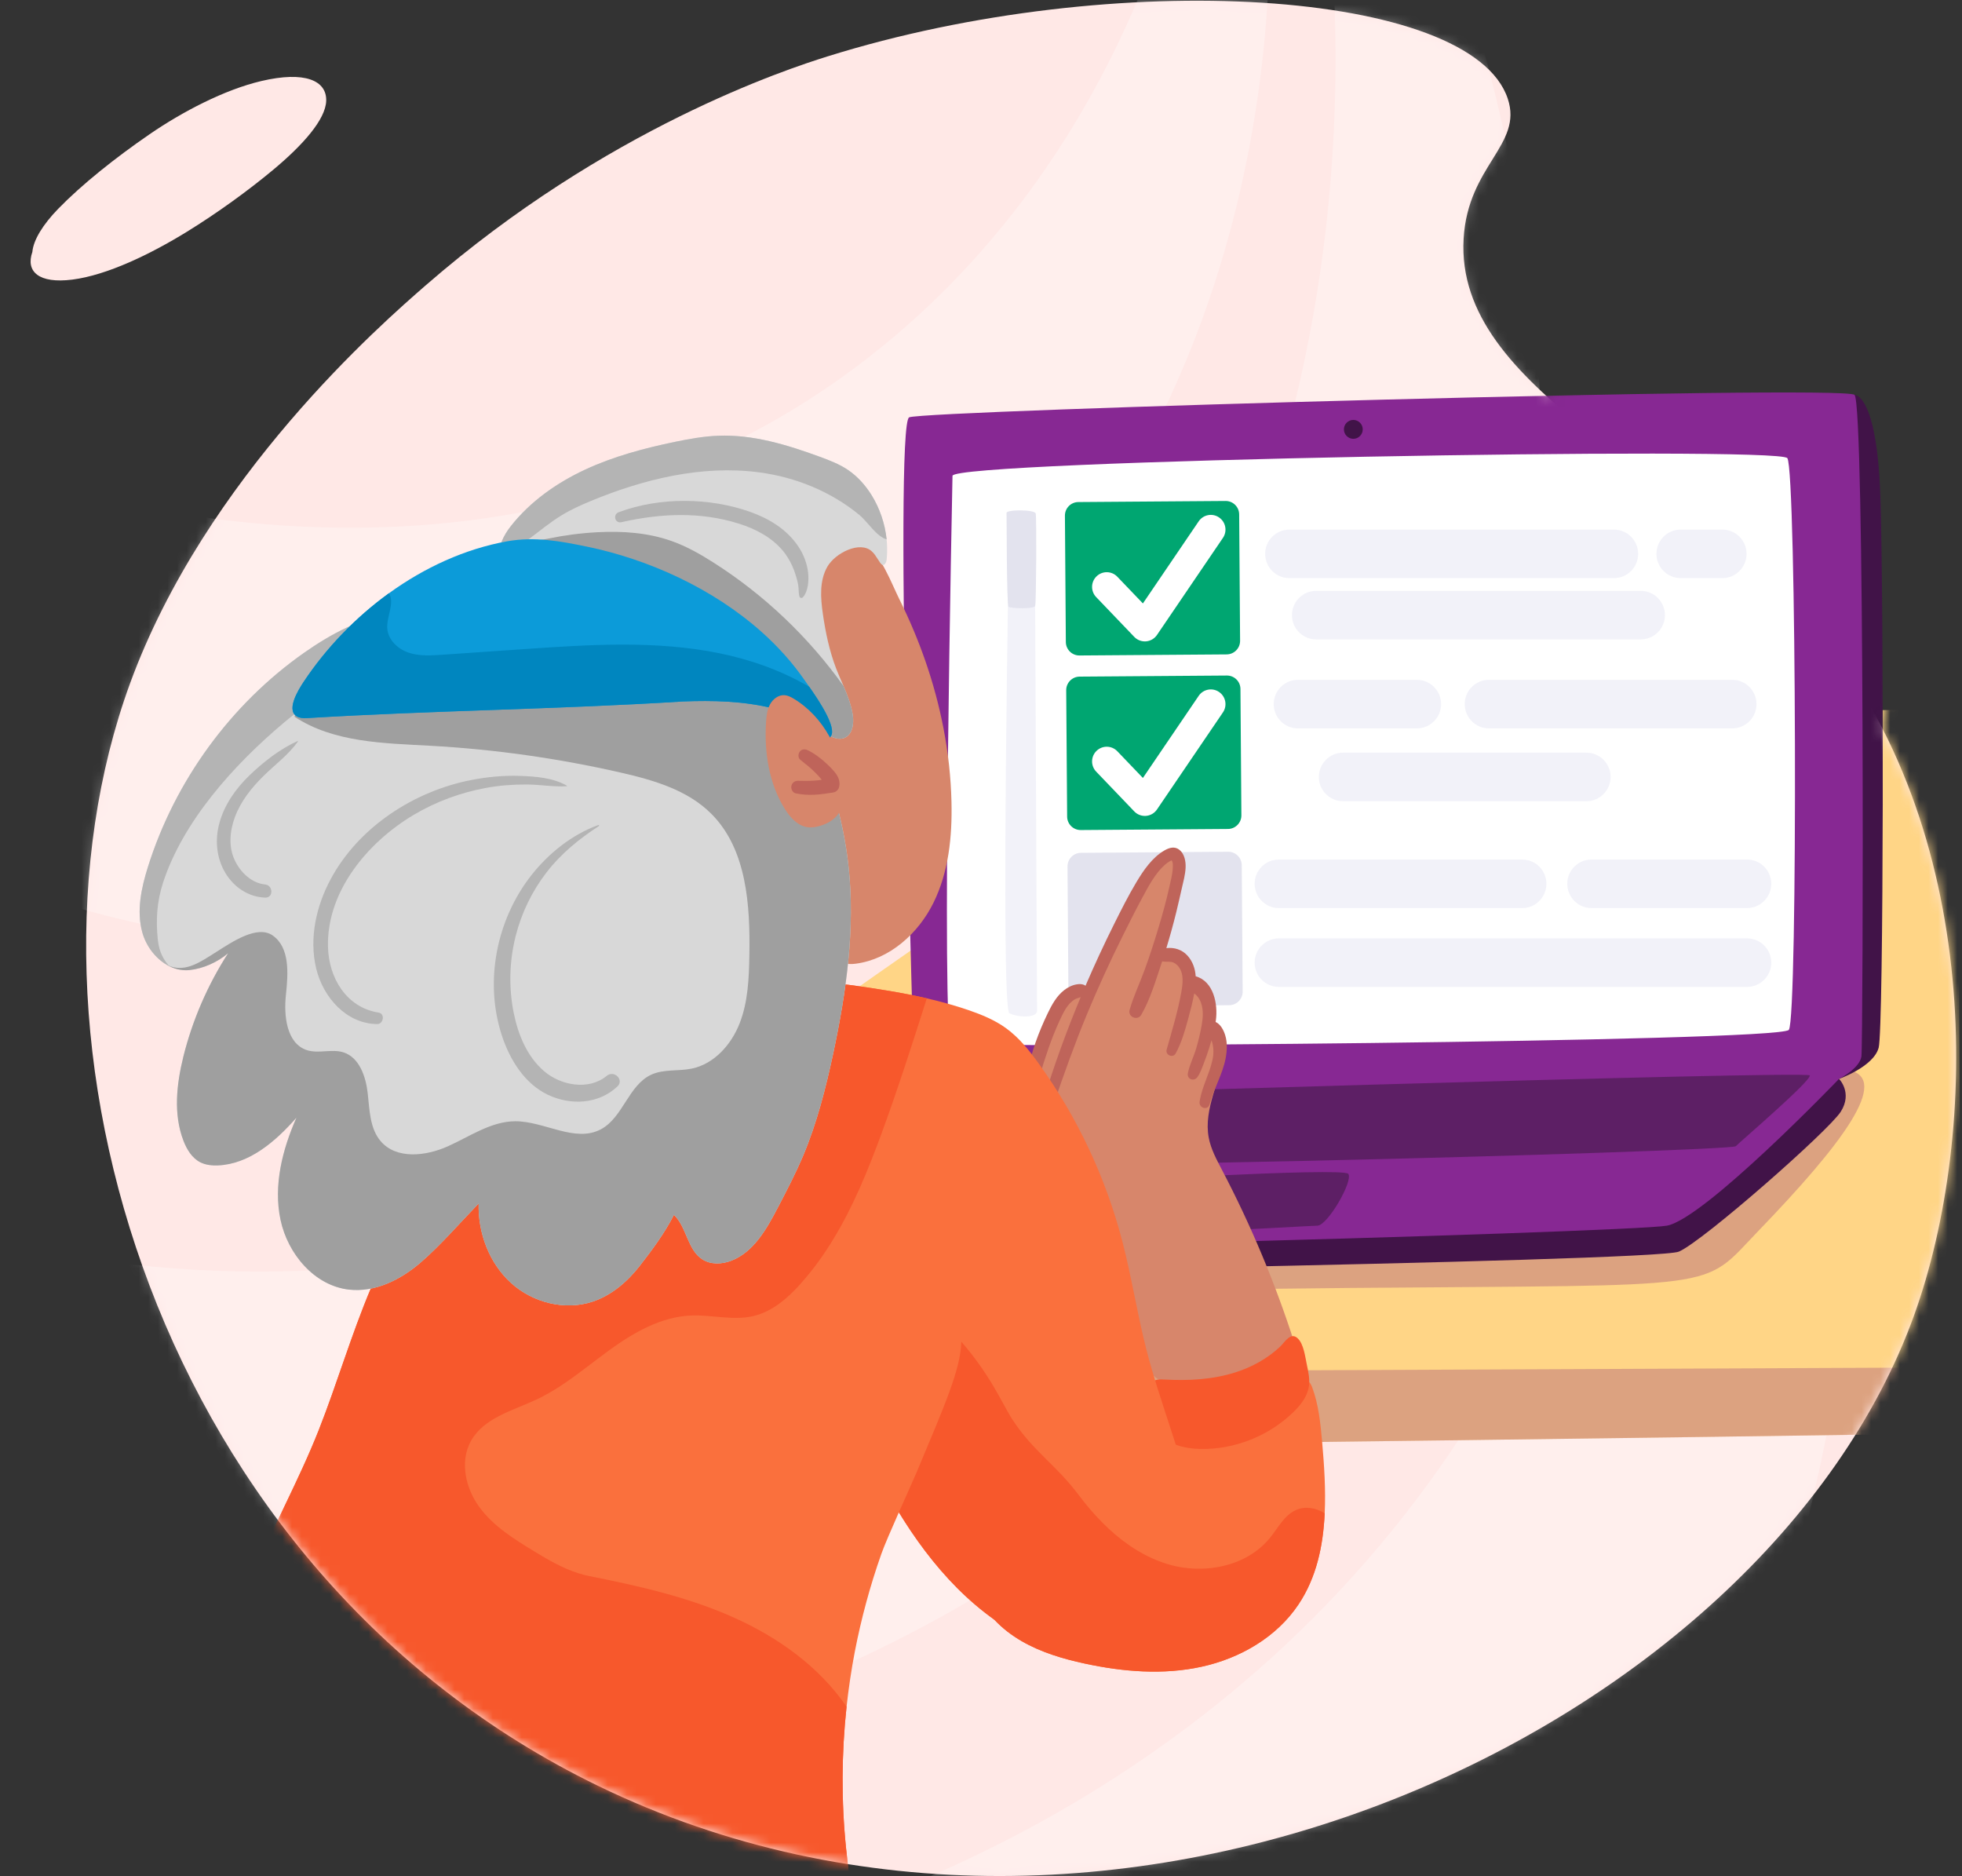
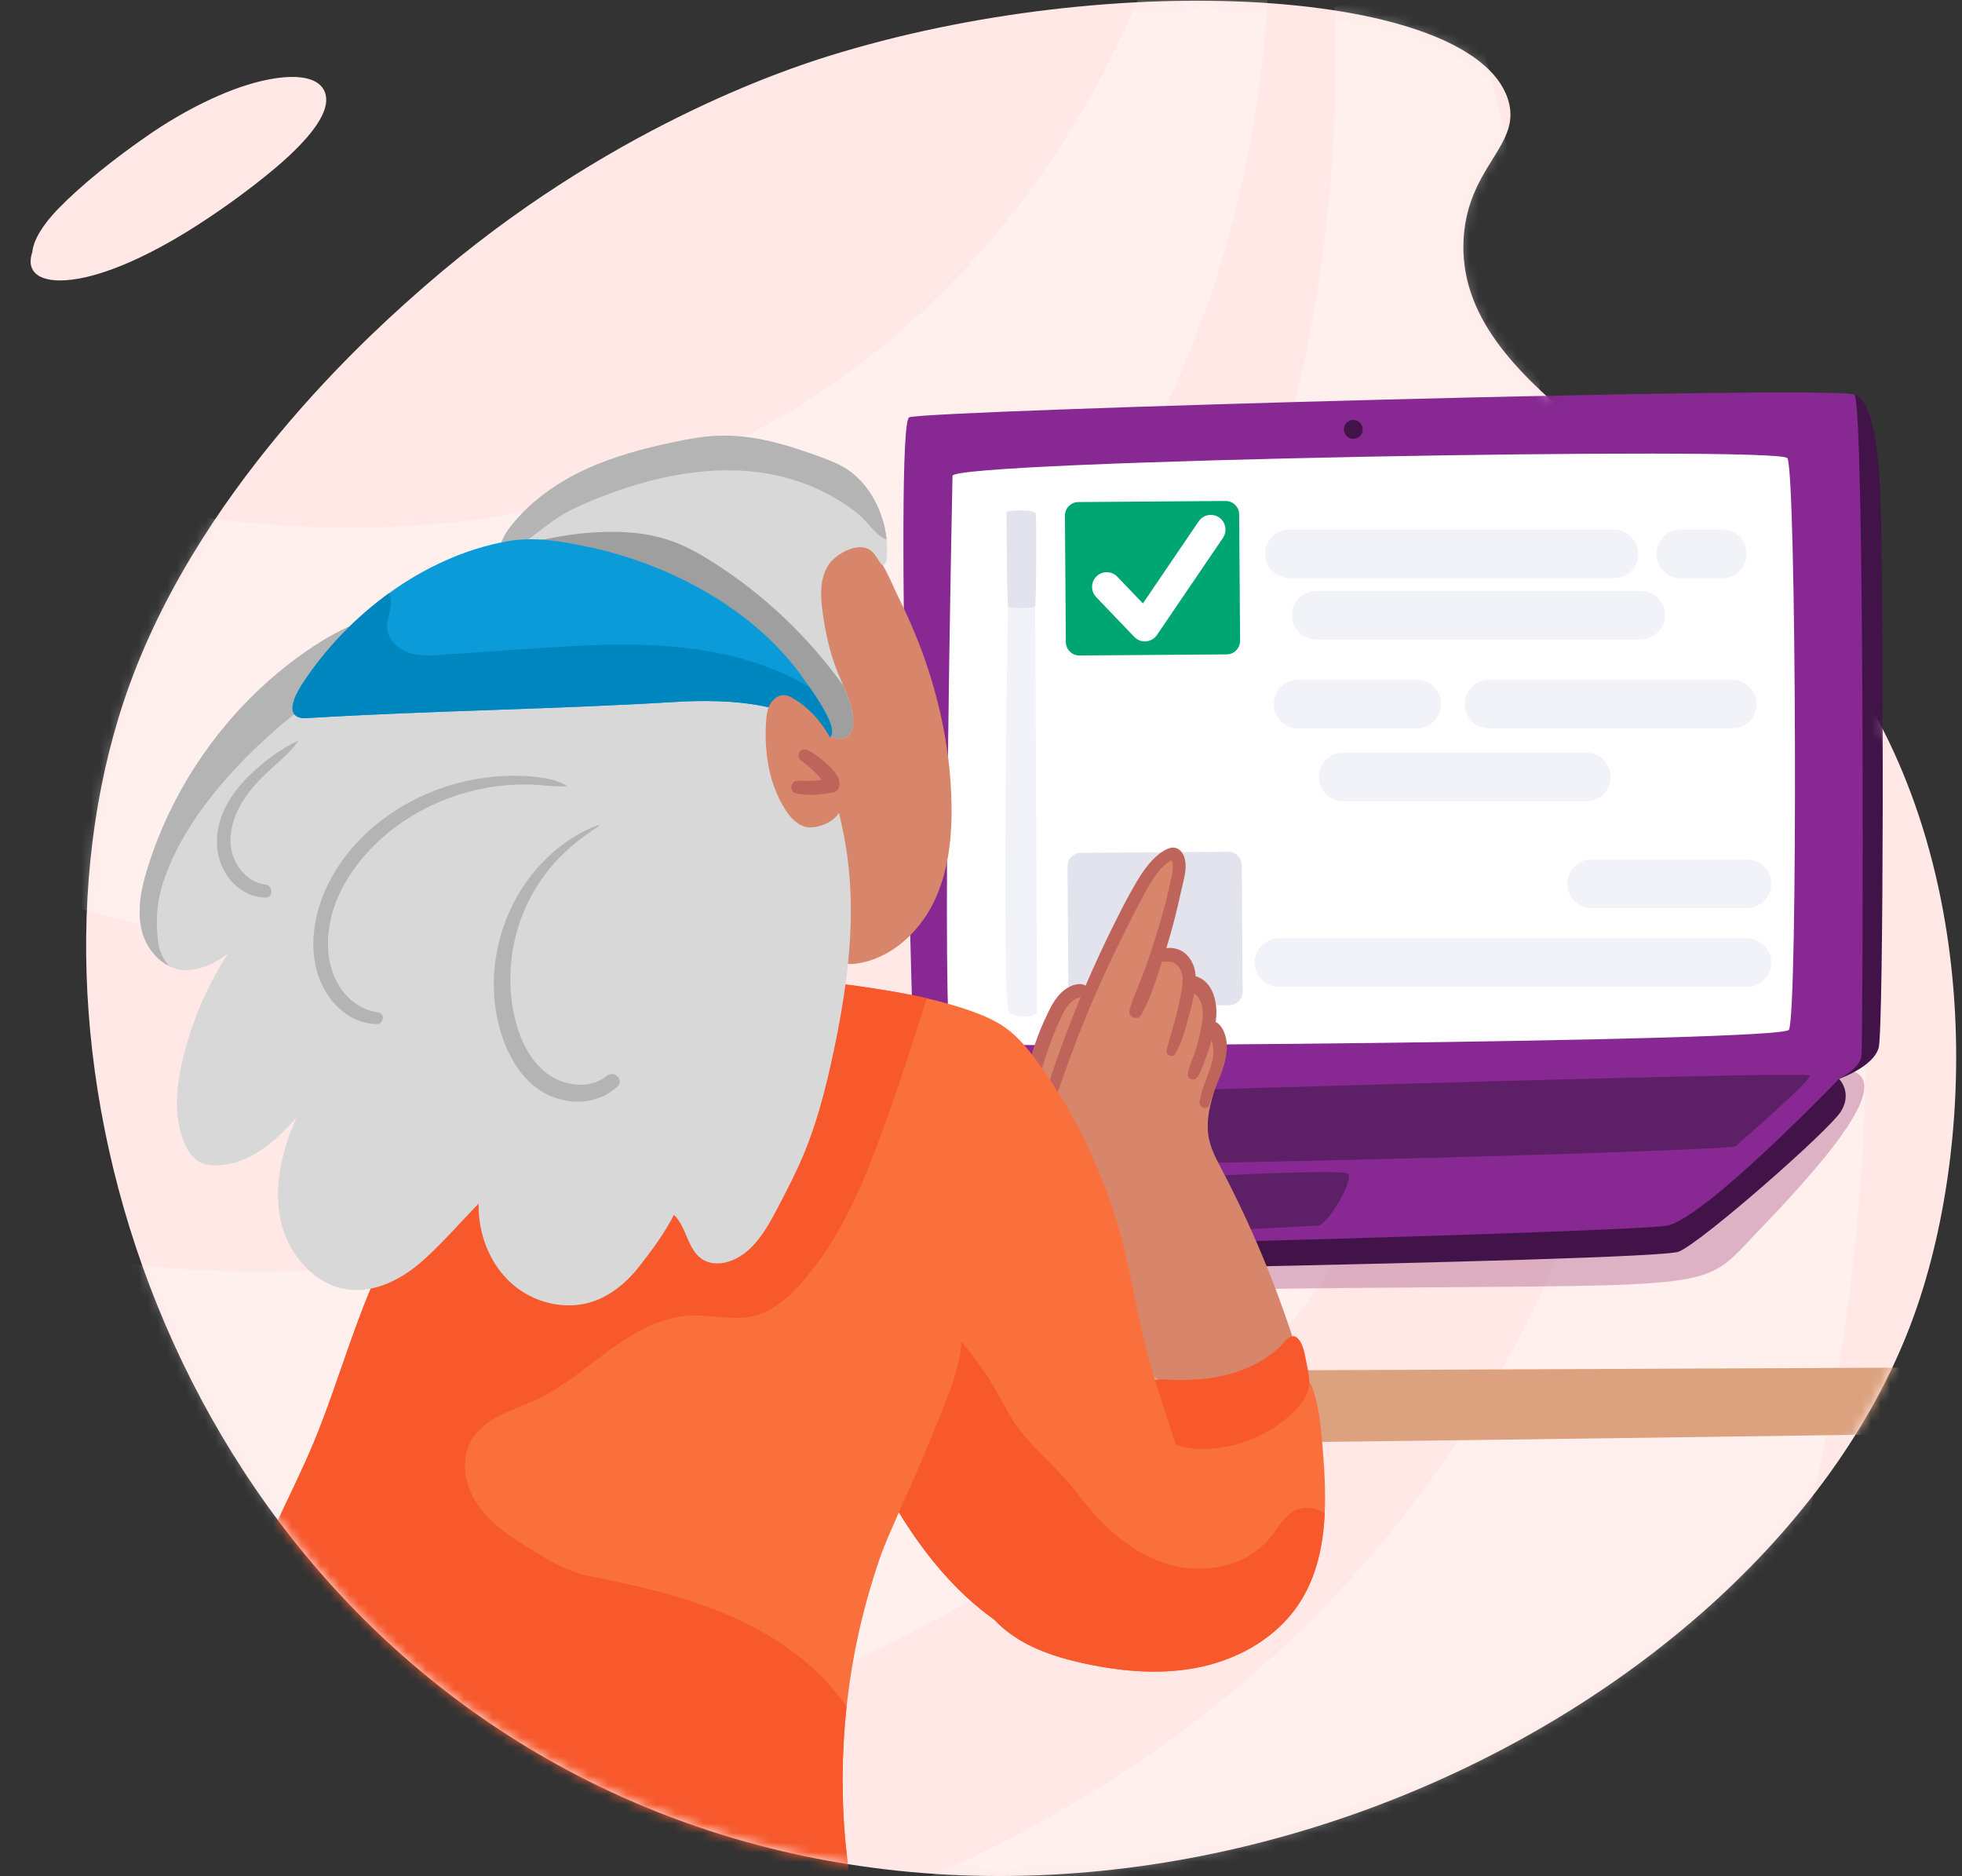
<svg xmlns="http://www.w3.org/2000/svg" width="205" height="196" viewBox="0 0 205 196" fill="none">
  <rect x="0" y="0" width="205" height="196" fill="#333333" stroke="none" />
  <path d="M86.481 5.887C82.226 7.216 63.345 13.398 44.491 29.799C39.924 33.773 21.463 49.833 13.576 71.424C0.15 108.177 16.215 164.089 62.486 186.558C116.384 212.73 184.464 180.516 199.993 137.405C206.88 118.285 207.189 86.577 189.841 65.668C175.879 48.841 152.002 40.845 152.927 24.928C153.372 17.262 159.142 15.144 157.542 10.316C153.746 -1.136 116.555 -3.511 86.481 5.887Z" fill="#FFE8E6" />
  <mask id="mask0_24659_4842" style="mask-type:luminance" maskUnits="userSpaceOnUse" x="9" y="0" width="196" height="196">
    <path d="M199.091 39.002C190.713 28.906 169.991 38.573 161.501 41.299C156.156 36.395 152.557 31.295 152.926 24.928C153.372 17.262 159.142 15.144 157.541 10.316C153.745 -1.136 116.555 -3.511 86.48 5.887C82.225 7.216 63.344 13.398 44.49 29.799C39.923 33.773 21.462 49.833 13.575 71.424C6.37 91.149 7.664 116.391 17.557 139.021C21.132 147.442 25.467 153.949 29.787 159.784C38.148 170.672 49.039 180.028 62.486 186.557C116.383 212.729 184.464 180.515 199.992 137.404C205.797 121.286 206.929 96.223 196.75 76.226C197.699 70.331 201.815 42.286 199.091 39.002Z" fill="white" />
  </mask>
  <g mask="url(#mask0_24659_4842)">
    <path opacity="0.3" d="M124.266 -16.328C121.939 -6.769 114.758 17.19 93.316 35.258C55.223 67.354 7.223 51.279 3.221 49.862V93.263C9.04 95.314 17.762 97.76 28.503 98.369C72.312 100.853 102.436 70.105 104.05 68.404C136.584 34.122 132.821 -10.788 132.24 -16.596C129.582 -16.507 126.924 -16.417 124.266 -16.328Z" fill="white" />
    <path opacity="0.3" d="M147.479 -16.609H137.904C145.736 37.795 125.079 90.081 85.742 115.884C51.008 138.666 14.116 132.663 3.221 130.444V186.943C14.611 188.463 32.332 189.527 53.177 185.1C67.169 182.129 116.394 171.676 143.754 125.294C162.303 93.846 161.524 61.651 161.116 46.311C160.375 18.369 152.972 -3.557 147.479 -16.61V-16.609Z" fill="white" />
    <path opacity="0.3" d="M173.6 82.498C172.697 99.486 169.112 123.213 154.758 146.718C128.748 189.305 85.874 200.884 74.673 203.524C107.385 203.382 140.097 203.241 172.809 203.1C180.57 187.331 191.207 160.909 194.167 126.496C195.667 109.07 194.795 94.271 193.432 82.713C186.822 82.561 180.212 82.476 173.6 82.498Z" fill="white" />
-     <path d="M204.903 142.848C204.903 142.848 43.004 146.83 39.029 143.571C35.054 140.314 120.701 80.584 128.291 77.688C135.879 74.792 204.542 74.069 204.542 74.069L204.903 142.848Z" fill="#FFD586" />
    <path d="M204.903 142.848L204.542 149.726C204.542 149.726 40.836 152.26 40.114 150.811C39.391 149.363 39.03 143.571 39.03 143.571L204.904 142.848H204.903Z" fill="#FFD586" />
    <g style="mix-blend-mode:multiply" opacity="0.35">
      <path d="M204.903 142.848L204.542 149.726C204.542 149.726 40.836 152.26 40.114 150.811C39.391 149.363 39.03 143.571 39.03 143.571L204.904 142.848H204.903Z" fill="#9C4176" />
    </g>
    <g style="mix-blend-mode:multiply" opacity="0.35">
      <path d="M77.886 128.168C77.368 128.168 72.362 131.971 72.191 134.392C72.018 136.812 100.746 134.896 140.787 134.55C180.828 134.204 177.646 134.892 183.751 128.562C192.343 119.652 197.732 112.641 193.072 111.765C189.167 111.031 111.369 111.053 104.638 112.436C97.907 113.819 77.886 128.169 77.886 128.169V128.168Z" fill="#9C4176" />
    </g>
    <path d="M193.772 41.252C193.772 41.252 196.111 41.071 196.471 51.898C196.831 62.724 196.831 107.474 196.291 109.459C195.752 111.444 192.153 112.707 192.153 112.707C192.153 112.707 193.593 114.15 192.333 116.136C191.074 118.121 177.94 129.67 175.42 130.752C172.901 131.834 78.083 133.278 76.824 133.278C75.565 133.278 73.046 130.211 73.046 130.211L193.772 41.254V41.252Z" fill="#411348" />
    <path d="M95.535 112.887C95.535 112.887 93.376 44.32 94.996 43.597C96.615 42.876 192.693 40.169 193.772 41.252C194.852 42.334 194.671 109.097 194.492 110.36C194.313 111.624 192.153 112.706 192.153 112.706C192.153 112.706 178.12 127.322 174.161 128.043C170.203 128.765 74.126 131.472 73.046 130.209C71.966 128.946 95.536 112.887 95.536 112.887H95.535Z" fill="#872893" />
    <path d="M142.386 44.855C142.386 45.4 141.946 45.841 141.402 45.841C140.859 45.841 140.419 45.4 140.419 44.855C140.419 44.31 140.859 43.869 141.402 43.869C141.946 43.869 142.386 44.31 142.386 44.855Z" fill="#411348" />
    <path d="M97.515 114.691C97.515 114.691 188.914 111.804 189.094 112.345C189.273 112.887 181.897 119.202 181.357 119.744C180.818 120.285 91.576 122.811 91.216 121.187C90.856 119.563 97.514 114.691 97.514 114.691H97.515Z" fill="#5D1F65" />
    <path d="M113.707 123.532C113.707 123.532 140.336 121.908 140.876 122.63C141.415 123.351 138.717 128.043 137.637 128.043C136.557 128.043 111.548 129.667 111.548 128.404C111.548 127.141 113.707 123.532 113.707 123.532Z" fill="#5D1F65" />
    <path d="M99.522 49.714C99.522 49.714 98.291 108.541 99.403 109.019C100.515 109.497 185.955 108.86 186.909 107.586C187.861 106.312 187.703 49.133 186.75 47.859C185.797 46.585 99.363 48.122 99.522 49.714Z" fill="white" />
    <path d="M105.466 53.947C105.466 53.947 104.503 105.371 105.466 105.853C106.43 106.336 108.355 106.336 108.355 105.611C108.355 104.887 108.115 53.947 108.115 53.947H105.466Z" fill="#F2F2F9" />
    <path d="M105.167 53.586C105.19 53.742 105.167 63.235 105.378 63.393C105.588 63.552 108.059 63.657 108.164 63.288C108.269 62.92 108.322 54.061 108.216 53.64C108.112 53.218 105.114 53.218 105.167 53.587V53.586Z" fill="#E3E3EE" />
    <path d="M128.053 52.335L112.67 52.448C111.89 52.453 111.263 53.092 111.269 53.873L111.365 67.071C111.371 67.853 112.008 68.482 112.787 68.476L128.17 68.363C128.95 68.357 129.577 67.719 129.571 66.938L129.475 53.739C129.469 52.958 128.832 52.329 128.053 52.335Z" fill="#00A671" />
    <path d="M119.619 67.005C119.204 67.005 118.804 66.836 118.514 66.533L114.533 62.376C113.947 61.764 113.967 60.791 114.577 60.204C115.188 59.616 116.158 59.637 116.743 60.248L119.416 63.039L125.245 54.461C125.721 53.759 126.675 53.577 127.374 54.056C128.074 54.533 128.255 55.489 127.778 56.191L120.886 66.334C120.625 66.717 120.208 66.961 119.746 67C119.704 67.003 119.661 67.005 119.618 67.005H119.619Z" fill="white" />
-     <path d="M128.187 70.571L112.805 70.684C112.025 70.689 111.397 71.328 111.403 72.109L111.5 85.307C111.505 86.089 112.142 86.718 112.922 86.712L128.304 86.599C129.084 86.594 129.712 85.955 129.706 85.174L129.609 71.975C129.604 71.194 128.967 70.565 128.187 70.571Z" fill="#00A671" />
    <path d="M119.619 85.237C119.204 85.237 118.804 85.068 118.514 84.765L114.533 80.608C113.947 79.996 113.967 79.023 114.577 78.436C115.188 77.849 116.158 77.869 116.743 78.48L119.416 81.271L125.245 72.693C125.721 71.992 126.675 71.81 127.374 72.288C128.074 72.766 128.255 73.722 127.778 74.423L120.886 84.566C120.625 84.949 120.208 85.193 119.746 85.232C119.704 85.235 119.661 85.237 119.618 85.237H119.619Z" fill="white" />
    <path d="M168.632 55.325H134.721C133.323 55.325 132.191 56.46 132.191 57.861C132.191 59.261 133.323 60.397 134.721 60.397H168.632C170.029 60.397 171.162 59.261 171.162 57.861C171.162 56.46 170.029 55.325 168.632 55.325Z" fill="#F2F2F9" />
    <path d="M171.431 66.797H137.519C136.123 66.797 134.99 65.662 134.99 64.261C134.99 62.861 136.123 61.725 137.519 61.725H171.431C172.828 61.725 173.961 62.861 173.961 64.261C173.961 65.662 172.828 66.797 171.431 66.797Z" fill="#F2F2F9" />
    <path d="M179.959 55.325H175.606C174.209 55.325 173.076 56.46 173.076 57.861C173.076 59.261 174.209 60.397 175.606 60.397H179.959C181.356 60.397 182.489 59.261 182.489 57.861C182.489 56.46 181.356 55.325 179.959 55.325Z" fill="#F2F2F9" />
    <path d="M148.044 76.093H135.612C134.215 76.093 133.082 74.957 133.082 73.557C133.082 72.156 134.215 71.02 135.612 71.02H148.044C149.44 71.02 150.574 72.156 150.574 73.557C150.574 74.957 149.44 76.093 148.044 76.093Z" fill="#F2F2F9" />
    <path d="M180.997 71.02H155.572C154.175 71.02 153.042 72.156 153.042 73.557C153.042 74.957 154.175 76.093 155.572 76.093H180.997C182.394 76.093 183.527 74.957 183.527 73.557C183.527 72.156 182.394 71.02 180.997 71.02Z" fill="#F2F2F9" />
    <path d="M165.755 83.701H140.33C138.933 83.701 137.8 82.565 137.8 81.165C137.8 79.765 138.933 78.629 140.33 78.629H165.755C167.152 78.629 168.285 79.765 168.285 81.165C168.285 82.565 167.152 83.701 165.755 83.701Z" fill="#F2F2F9" />
    <path d="M128.322 88.98L112.939 89.093C112.159 89.099 111.532 89.737 111.538 90.519L111.634 103.717C111.64 104.498 112.277 105.127 113.056 105.121L128.439 105.008C129.219 105.003 129.846 104.364 129.84 103.583L129.744 90.385C129.738 89.603 129.102 88.974 128.322 88.98Z" fill="#E3E3EE" />
-     <path d="M159.046 89.792H133.622C132.224 89.792 131.092 90.928 131.092 92.328C131.092 93.729 132.224 94.864 133.622 94.864H159.046C160.443 94.864 161.576 93.729 161.576 92.328C161.576 90.928 160.443 89.792 159.046 89.792Z" fill="#F2F2F9" />
    <path d="M182.538 103.101H133.622C132.225 103.101 131.092 101.965 131.092 100.565C131.092 99.165 132.225 98.029 133.622 98.029H182.538C183.935 98.029 185.068 99.165 185.068 100.565C185.068 101.965 183.935 103.101 182.538 103.101Z" fill="#F2F2F9" />
    <path d="M182.538 89.792H166.288C164.89 89.792 163.758 90.928 163.758 92.328C163.758 93.729 164.89 94.864 166.288 94.864H182.538C183.935 94.864 185.068 93.729 185.068 92.328C185.068 90.928 183.935 89.792 182.538 89.792Z" fill="#F2F2F9" />
    <path d="M135.266 140.346C133.262 134.088 130.716 128.006 127.668 122.194C127.106 121.123 126.52 120.04 126.295 118.85C125.72 115.814 127.574 112.873 127.906 109.801C128.003 108.901 127.903 107.854 127.182 107.319C126.977 107.167 126.725 107.059 126.595 106.839C126.455 106.604 126.493 106.307 126.536 106.037C126.722 104.841 126.751 103.331 125.703 102.746C125.27 102.503 124.678 102.443 124.452 101.998C124.349 101.795 124.351 101.558 124.317 101.334C124.137 100.144 122.71 99.337 121.613 99.804C121.421 99.886 121.18 99.706 120.99 99.613C122.18 96.915 122.984 94.043 123.37 91.115C123.474 90.322 123.414 89.293 122.669 89.024C121.956 88.766 121.277 89.452 120.83 90.071C117.878 94.171 115.435 98.648 113.581 103.36C113.01 102.971 112.205 103.118 111.65 103.532C111.094 103.945 110.738 104.569 110.414 105.183C109.205 107.481 108.24 109.91 107.54 112.415C108.838 116.464 110.927 120.366 112.812 124.17C115.726 130.046 118.121 136.186 119.961 142.49C120.071 142.866 120.183 143.251 120.415 143.564C120.758 144.026 121.316 144.271 121.866 144.429C125.187 145.382 128.659 143.865 131.784 142.383C133.125 141.747 134.223 141.412 135.266 140.347V140.346Z" fill="#D7866B" />
    <path d="M107.343 112.089C107.735 109.935 108.536 107.795 109.482 105.832C109.911 104.941 110.4 104.051 111.191 103.437C111.583 103.133 112.019 102.912 112.509 102.832C112.764 102.791 113.024 102.788 113.267 102.886C113.323 102.908 113.369 102.948 113.419 102.98C114.362 100.789 115.365 98.627 116.422 96.507C117.146 95.055 117.88 93.593 118.711 92.201C119.459 90.946 120.375 89.587 121.663 88.844C122.179 88.546 122.759 88.379 123.259 88.8C123.771 89.231 123.906 89.998 123.878 90.637C123.845 91.376 123.639 92.118 123.474 92.834C123.283 93.671 123.096 94.509 122.89 95.343C122.583 96.587 122.242 97.821 121.867 99.046C122.677 98.953 123.487 99.187 124.067 99.823C124.62 100.43 124.879 101.194 124.932 101.99C126.808 102.511 127.271 104.895 127.041 106.589C127.034 106.646 127.021 106.701 127.012 106.758C127.529 107.002 127.849 107.602 128.018 108.157C128.254 108.929 128.211 109.751 128.065 110.534C127.75 112.223 126.83 113.71 126.386 115.362C126.199 116.058 125.236 115.75 125.341 115.071C125.574 113.568 126.353 112.229 126.679 110.751C126.818 110.124 126.829 109.477 126.644 108.858C126.626 108.797 126.603 108.737 126.581 108.679C126.498 108.971 126.411 109.261 126.32 109.548C126.157 110.065 125.977 110.575 125.779 111.08C125.588 111.567 125.414 112.102 125.106 112.526C124.747 113.021 123.989 112.737 124.116 112.104C124.29 111.24 124.726 110.396 124.977 109.548C125.215 108.742 125.415 107.923 125.559 107.093C125.69 106.334 125.755 105.531 125.498 104.791C125.399 104.508 125.252 104.238 125.05 104.016C124.967 103.926 124.876 103.854 124.779 103.786C124.614 104.706 124.366 105.619 124.125 106.513C123.798 107.717 123.44 108.956 122.838 110.052C122.555 110.567 121.737 110.219 121.897 109.652C122.464 107.65 123.062 105.697 123.43 103.643C123.582 102.788 123.721 101.747 123.16 101.008C122.975 100.763 122.702 100.543 122.394 100.492C122.055 100.437 121.736 100.496 121.425 100.431C121.391 100.534 121.36 100.637 121.326 100.738C120.729 102.508 120.179 104.399 119.241 106.019C118.864 106.67 117.816 106.242 118.027 105.502C118.432 104.082 119.08 102.732 119.587 101.345C120.109 99.917 120.58 98.467 121.018 97.01C121.444 95.592 121.849 94.16 122.166 92.713C122.308 92.067 122.496 91.399 122.536 90.737C122.547 90.531 122.586 90.058 122.413 89.88C122.344 89.91 122.273 89.94 122.209 89.982C122.03 90.084 121.867 90.206 121.712 90.343C120.684 91.258 119.996 92.591 119.348 93.79C118.629 95.118 117.954 96.471 117.282 97.823C115.961 100.479 114.725 103.18 113.586 105.921C112.304 109.005 111.186 112.147 110.104 115.307C109.867 115.999 108.793 115.716 109.009 115.002C110.114 111.338 111.435 107.716 112.917 104.166C112.676 104.248 112.449 104.315 112.329 104.385C111.527 104.844 111.112 105.767 110.735 106.575C109.848 108.477 109.217 110.437 108.612 112.445C108.361 113.276 107.187 112.926 107.338 112.089H107.343Z" fill="#BF645A" />
    <path d="M102.027 166.431C102.478 167.464 103.118 168.393 103.894 169.204C104.725 170.093 105.713 170.848 106.765 171.455C108.79 172.623 111.056 173.293 113.336 173.786C117.346 174.651 121.533 174.998 125.544 174.119C129.554 173.244 133.383 171.043 135.678 167.606C137.55 164.803 138.253 161.499 138.411 158.091C138.53 155.602 138.357 153.053 138.141 150.598C137.969 148.675 137.773 146.732 137.104 144.929C136.991 144.63 136.829 144.302 136.53 144.218C136.137 144.109 135.778 144.461 135.512 144.769C133.812 146.731 131.723 148.347 129.398 149.484C128.022 150.159 126.523 150.671 124.995 150.637C124.287 150.616 123.565 150.473 122.916 150.185C122.808 150.136 122.68 150.051 122.542 149.942C122.115 149.609 121.603 149.082 121.303 149.022C120.163 148.804 119.539 150.875 119.372 151.919C119.17 153.161 119.264 154.428 119.279 155.691C119.294 157.673 119.037 159.79 117.996 161.434C117.815 161.727 117.603 162 117.367 162.258C115.293 164.524 111.71 164.673 108.821 163.669C107.504 163.212 106.226 162.546 104.835 162.492C103.449 162.432 101.881 163.242 101.68 164.628C101.591 165.245 101.783 165.861 102.029 166.432L102.027 166.431Z" fill="#FA703D" />
    <path d="M129.107 143.358C126.709 144.127 124.151 144.257 121.641 144.113C121.194 144.087 120.684 144.078 120.381 144.408C120.165 144.644 120.12 144.988 120.093 145.309C119.972 146.775 120.043 148.368 120.921 149.542C121.939 150.901 123.772 151.341 125.459 151.369C129.01 151.428 132.564 150.017 135.127 147.531C135.879 146.802 136.573 145.932 136.75 144.893C136.879 144.129 136.714 143.349 136.551 142.592C136.374 141.77 136.231 140.422 135.593 139.813C134.853 139.106 134.253 140.207 133.753 140.68C132.439 141.923 130.816 142.81 129.108 143.358H129.107Z" fill="#F7582C" />
    <path d="M81.591 124.736C82.033 127.464 82.677 130.172 83.414 132.81C83.522 133.208 83.635 133.6 83.749 133.993C85.386 139.612 87.449 145.102 89.911 150.399C91.056 152.858 92.295 155.292 93.696 157.618V157.623C93.77 157.747 93.843 157.866 93.917 157.986C95.662 160.843 97.653 163.526 100.006 165.896C101.205 167.098 102.507 168.216 103.893 169.205C107.55 171.833 111.786 173.597 116.238 173.865C118.858 174.025 121.733 173.547 123.517 171.604C125.07 169.92 125.498 167.471 125.537 165.17C125.546 164.738 125.542 164.301 125.531 163.874C125.389 159.114 124.028 154.524 122.538 149.943C121.575 146.967 120.553 143.996 119.781 140.985C118.823 137.254 118.243 133.428 117.274 129.702C115.54 123.019 112.551 116.674 108.522 111.095C107.534 109.723 106.462 108.382 105.096 107.398C103.926 106.554 102.575 106.002 101.213 105.53C99.772 105.039 98.314 104.631 96.834 104.293C94.302 103.706 91.732 103.309 89.156 102.946C85.475 102.429 83.932 102.852 82.566 106.761C80.561 112.505 80.591 118.675 81.588 124.736H81.591Z" fill="#FA703D" />
    <path d="M93.696 157.618V157.623C95.494 160.614 97.553 163.426 100.006 165.895C101.205 167.097 102.507 168.215 103.893 169.204C104.724 170.094 105.712 170.848 106.764 171.455C108.789 172.623 111.055 173.293 113.335 173.786C117.345 174.651 121.532 174.998 125.543 174.119C129.553 173.244 133.382 171.043 135.677 167.606C137.549 164.803 138.252 161.499 138.41 158.091C137.506 157.519 136.376 157.316 135.407 157.748C134.208 158.285 133.564 159.571 132.738 160.6C131.018 162.756 128.3 163.815 125.533 163.874C124.315 163.904 123.08 163.735 121.926 163.377C120.515 162.94 119.204 162.269 117.994 161.434C115.96 160.033 114.2 158.17 112.706 156.178C110.322 152.998 107.999 151.666 105.812 148.342C104.549 146.414 103.233 142.834 98.744 138.331C97.639 137.222 98.556 144.859 97.937 146.3C96.344 150.012 94.949 153.793 93.695 157.618H93.696Z" fill="#F7582C" />
    <path d="M18.423 188.892C23.743 197.813 30.272 206.341 37.81 214.311C41.139 217.836 44.664 221.253 48.366 224.549C50.093 226.087 51.857 227.599 53.656 229.081C54.715 229.953 55.789 230.817 56.869 231.668C57.143 231.884 57.416 232.096 57.69 232.307C58.604 233.02 59.527 233.725 60.463 234.424C60.63 234.549 60.796 234.674 60.967 234.799C61.655 235.313 62.351 235.823 63.057 236.333C64.116 235.556 65.134 234.718 66.099 233.81C68.749 231.327 70.954 228.462 73.048 225.499C76.556 220.518 79.744 215.243 84.184 210.949C86.983 208.232 88.273 205.904 88.77 203.411C89.351 200.482 88.838 197.324 88.398 193.047C87.898 188.144 87.924 183.188 88.454 178.29C88.667 176.371 88.949 174.458 89.312 172.561C89.983 169.093 90.907 165.676 92.081 162.353C92.385 161.48 93.153 159.717 93.919 157.985C94.701 156.219 95.492 154.481 95.808 153.725C98.701 146.813 100.364 143.085 100.445 140.152C100.509 137.854 99.608 136.052 97.573 133.598C95.304 130.864 90.391 131.019 87.108 129.387C86.378 129.02 85.724 128.566 85.202 127.97C84.219 126.851 83.108 125.822 81.899 124.95C81.796 124.876 81.698 124.803 81.596 124.733C79.348 123.178 76.771 122.15 74.07 121.995C69.147 121.719 64.016 124.254 59.452 122.371C58.824 122.112 58.221 121.766 57.618 121.429C56.866 121.006 56.11 120.59 55.28 120.353C52.857 119.644 48.99 120.754 46.922 122.219C42.272 125.515 40.957 129.325 38.739 134.612C36.691 139.468 35.213 144.552 33.307 149.386C31.209 154.705 28.367 159.754 26.239 165.081C25.944 165.82 25.654 166.563 25.367 167.31C24.547 169.427 23.769 171.561 23.025 173.708C21.29 178.702 19.757 183.769 18.423 188.888V188.892Z" fill="#FA703D" />
    <path d="M18.423 188.892C23.743 197.813 30.272 206.34 37.81 214.311C41.139 217.836 44.664 221.253 48.366 224.549C50.093 226.087 51.857 227.599 53.656 229.081C54.715 229.953 55.789 230.817 56.869 231.668C57.143 231.884 57.416 232.096 57.69 232.307C58.604 233.02 59.527 233.725 60.463 234.424C60.63 234.549 60.796 234.674 60.967 234.799C61.655 235.313 65.133 234.717 66.099 233.81C68.749 231.327 70.954 228.462 73.048 225.499C76.556 220.517 79.744 215.243 84.184 210.949C86.983 208.232 88.273 205.904 88.77 203.41C89.351 200.481 88.838 197.323 88.398 193.047C87.898 188.144 87.924 183.188 88.454 178.289C85.599 174.129 81.334 171.075 76.741 169.01C71.925 166.841 66.738 165.676 61.567 164.647C61.187 164.573 60.807 164.47 60.435 164.353C58.802 163.835 57.252 162.945 55.798 162.055C53.708 160.777 51.56 159.446 50.102 157.462C48.637 155.48 48.012 152.663 49.218 150.516C50.577 148.096 53.593 147.362 56.089 146.188C56.943 145.782 57.759 145.311 58.55 144.797C60.345 143.622 62.016 142.24 63.76 140.978C66.276 139.164 69.101 137.561 72.186 137.428C74.387 137.332 76.634 137.998 78.775 137.47C80.703 136.999 82.292 135.622 83.63 134.136C83.673 134.089 83.711 134.04 83.749 133.993C85.018 132.567 86.126 131.017 87.108 129.388C89.181 125.975 90.719 122.195 92.1 118.432C93.813 113.767 95.33 109.028 96.839 104.293C94.309 103.705 91.736 103.308 89.164 102.945C88.878 102.906 88.604 102.871 88.344 102.845C88.335 102.845 88.327 102.845 88.318 102.841C88.207 102.828 88.1 102.82 87.993 102.811C87.887 102.802 87.784 102.794 87.682 102.79C87.613 102.785 87.549 102.781 87.485 102.777C87.425 102.773 87.37 102.773 87.31 102.773C87.084 102.764 86.87 102.768 86.669 102.781C86.592 102.785 86.52 102.79 86.447 102.798C86.344 102.802 86.246 102.815 86.152 102.832C86.135 102.837 86.118 102.837 86.101 102.841C86.05 102.85 85.999 102.858 85.947 102.867C85.913 102.871 85.883 102.88 85.853 102.888C85.785 102.901 85.717 102.918 85.648 102.94C85.627 102.944 85.601 102.948 85.58 102.957C85.524 102.974 85.469 102.991 85.413 103.013C85.358 103.031 85.302 103.052 85.251 103.073C85.148 103.116 85.046 103.164 84.948 103.22C84.875 103.259 84.802 103.302 84.734 103.35C84.704 103.362 84.679 103.384 84.649 103.405C84.589 103.444 84.529 103.492 84.469 103.539C84.371 103.617 84.277 103.703 84.187 103.798C84.123 103.858 84.064 103.919 84.008 103.989C84.008 103.989 84.005 103.991 83.999 103.997C83.918 104.092 83.837 104.192 83.76 104.299C83.559 104.571 83.376 104.887 83.192 105.25C83.124 105.392 83.051 105.543 82.983 105.704C82.949 105.786 82.914 105.863 82.88 105.95C82.846 106.032 82.812 106.118 82.778 106.205C82.744 106.291 82.709 106.382 82.675 106.477C82.641 106.568 82.607 106.662 82.573 106.757C80.568 112.503 80.598 118.672 81.599 124.732C79.351 123.177 76.774 122.149 74.073 121.994C69.15 121.718 64.019 124.253 59.455 122.37C58.827 122.11 58.224 121.765 57.621 121.427C56.869 121.005 56.113 120.589 55.283 120.352C52.861 119.643 48.994 120.753 46.925 122.218C42.275 125.514 40.96 129.324 38.742 134.611C36.695 139.467 35.217 144.551 33.31 149.385C31.212 154.704 28.37 159.753 26.242 165.08C25.947 165.819 25.657 166.562 25.37 167.309C24.55 169.426 23.772 171.56 23.029 173.707C21.293 178.701 19.76 183.767 18.426 188.887L18.423 188.892Z" fill="#F7582C" />
    <path d="M99.416 83.804C99.498 87.4 99.122 91.1 97.53 94.316C95.938 97.533 92.957 100.205 89.429 100.672C89.012 100.727 88.569 100.748 88.192 100.561C87.906 100.418 87.685 100.169 87.51 99.899C86.924 98.999 86.799 97.88 86.689 96.809C86.18 91.838 85.672 86.868 85.162 81.897C85.062 80.913 84.962 79.916 85.114 78.939C85.268 77.962 85.707 76.991 86.497 76.408C86.885 76.121 87.368 75.91 87.579 75.473C87.784 75.049 87.665 74.545 87.535 74.092C86.454 70.337 84.787 66.663 84.737 62.751C84.718 61.224 84.977 59.629 85.875 58.402C86.735 57.226 89.016 55.989 90.418 56.881C92.052 57.923 93.133 60.918 93.972 62.602C96.088 66.852 97.673 71.382 98.575 76.054C99.069 78.609 99.357 81.204 99.417 83.806L99.416 83.804Z" fill="#D7866B" />
    <path d="M14.86 97.376C15.238 98.777 16.197 100.079 17.421 100.789C17.485 100.828 17.553 100.864 17.623 100.898C18.291 101.246 19.038 101.419 19.805 101.34C21.244 101.186 22.724 100.52 23.835 99.581C21.697 102.895 20.11 106.566 19.156 110.398C18.444 113.28 18.105 116.395 19.166 119.162C19.52 120.082 20.065 120.985 20.936 121.423C21.5 121.707 22.15 121.771 22.779 121.746C26.057 121.607 28.8 119.237 30.976 116.758C29.501 120.101 28.553 123.848 29.31 127.424C30.062 131.006 32.874 134.321 36.476 134.723C39.173 135.026 41.828 133.705 43.902 131.931C45.976 130.157 48.108 127.689 50.011 125.725C49.932 128.811 51.122 131.966 53.398 134.027C55.673 136.095 59.035 136.944 61.939 135.97C63.909 135.31 65.565 133.884 66.848 132.234C68.136 130.58 69.473 128.781 70.416 126.908C71.762 128.195 71.826 130.575 73.398 131.568C74.284 132.13 75.443 132.075 76.416 131.698C78.745 130.799 80.103 128.389 81.267 126.158C82.205 124.365 83.144 122.566 83.93 120.697C85.36 117.299 86.274 113.701 87.05 110.089C88.431 103.626 89.381 96.973 88.648 90.405C88.363 87.846 87.823 85.327 87.1 82.863C86.274 80.035 85.207 77.273 83.998 74.576C83.448 73.329 82.858 72.091 82.253 70.87C81.575 69.504 80.514 68.619 79.222 67.988L79.216 67.982C78.784 67.779 78.332 67.6 77.855 67.441C67.337 63.953 56.133 61.453 45.231 63.048C44.489 63.153 43.757 63.282 43.02 63.426C40.695 63.889 38.395 64.544 36.247 65.552C34.674 66.282 33.195 67.197 31.775 68.19C24.113 73.571 18.284 81.565 15.458 90.552C14.765 92.759 14.249 95.138 14.859 97.374L14.86 97.376Z" fill="#D8D8D8" />
    <path d="M14.86 97.376C15.238 98.777 16.197 100.079 17.421 100.789C17.485 100.828 17.548 100.827 17.618 100.862C16.81 99.916 16.584 99.011 16.491 98.166C16.27 96.099 16.393 94.2 17.032 92.222C19.127 85.774 24.455 79.883 29.615 75.535C31.095 74.283 32.677 73.161 34.339 72.166C37.307 70.392 40.532 69.046 43.873 68.187C44.95 67.914 47.363 67.963 47.746 66.671C48.164 65.26 46.483 63.744 45.446 63.163C45.378 63.123 45.308 63.084 45.235 63.049C44.492 63.154 43.76 63.282 43.023 63.426C40.698 63.889 38.398 64.544 36.25 65.552C34.677 66.283 33.198 67.197 31.778 68.19C24.116 73.571 18.287 81.566 15.461 90.552C14.768 92.759 14.253 95.139 14.862 97.374L14.86 97.376Z" fill="#B4B4B4" />
-     <path d="M19.155 110.398C18.443 113.28 18.104 116.395 19.165 119.162C19.518 120.082 20.064 120.985 20.934 121.423C21.499 121.707 22.149 121.771 22.778 121.746C26.056 121.607 28.799 119.237 30.975 116.758C29.5 120.101 28.552 123.848 29.309 127.425C30.061 131.006 32.873 134.321 36.475 134.723C39.172 135.026 41.827 133.705 43.901 131.931C45.975 130.158 48.107 127.689 50.01 125.726C49.931 128.811 51.121 131.966 53.397 134.028C55.672 136.095 59.034 136.944 61.938 135.971C63.908 135.31 65.564 133.884 66.847 132.234C68.135 130.58 69.472 128.781 70.415 126.909C71.761 128.195 71.825 130.575 73.397 131.569C74.283 132.131 75.442 132.075 76.415 131.698C78.744 130.799 80.102 128.389 81.266 126.158C82.204 124.365 83.143 122.566 83.929 120.697C85.359 117.299 86.273 113.701 87.049 110.09C88.43 103.626 89.379 96.973 88.647 90.405C88.362 87.846 87.821 85.327 87.099 82.863C86.273 80.036 85.206 77.274 83.997 74.576C83.329 74.004 82.592 73.488 81.742 73.041C79.019 71.609 75.991 70.904 72.984 70.303C60.628 67.839 47.595 66.975 35.623 70.934C33.559 71.615 31.269 72.738 30.777 74.879C34.887 77.582 40.09 77.636 44.986 77.909C51.664 78.278 58.314 79.217 64.841 80.707C68.277 81.492 71.845 82.52 74.341 85.034C78.022 88.73 78.391 94.549 78.298 99.795C78.258 102.2 78.156 104.66 77.285 106.895C76.415 109.13 74.621 111.143 72.297 111.63C70.887 111.929 69.349 111.665 68.041 112.271C65.672 113.364 65.092 116.737 62.792 117.97C60.084 119.416 56.894 117.125 53.832 117.135C51.307 117.144 49.099 118.719 46.789 119.753C44.485 120.786 41.403 121.139 39.762 119.202C38.636 117.87 38.617 115.953 38.42 114.209C38.224 112.465 37.55 110.478 35.899 109.941C34.67 109.544 33.285 110.104 32.056 109.702C29.952 109.006 29.638 106.154 29.874 103.934C30.11 101.708 30.306 98.996 28.488 97.724C26.871 96.596 24.231 98.416 22.569 99.466C20.904 100.519 19.496 101.514 17.812 100.955C17.728 100.927 17.508 100.795 17.419 100.79C18.141 101.212 18.957 101.431 19.802 101.341C21.242 101.187 22.722 100.521 23.833 99.582C21.695 102.897 20.108 106.567 19.154 110.399L19.155 110.398Z" fill="#9F9F9F" />
    <path d="M22.927 85.969C23.458 84.04 24.645 82.371 26.064 81.002C27.519 79.598 29.239 78.257 31.078 77.421C31.106 77.409 31.148 77.437 31.125 77.469C30.129 78.859 28.725 79.889 27.515 81.08C26.28 82.298 25.153 83.709 24.544 85.359C24.012 86.802 23.854 88.441 24.527 89.866C25.124 91.129 26.271 92.25 27.701 92.398C28.553 92.486 28.59 93.806 27.701 93.772C25.977 93.708 24.48 92.716 23.579 91.246C22.611 89.668 22.438 87.742 22.926 85.971L22.927 85.969Z" fill="#B4B4B4" />
    <path d="M62.528 86.188C62.592 86.165 62.625 86.26 62.573 86.294C60.512 87.639 58.638 89.154 57.119 91.119C55.59 93.097 54.488 95.37 53.875 97.803C53.217 100.416 53.142 103.182 53.678 105.824C54.14 108.094 55.068 110.377 56.854 111.907C58.595 113.399 61.517 113.947 63.395 112.389C64.16 111.755 65.256 112.803 64.503 113.509C62.527 115.362 59.617 115.494 57.245 114.368C54.81 113.213 53.268 110.701 52.446 108.204C50.584 102.55 51.87 96.101 55.495 91.463C57.292 89.162 59.778 87.168 62.528 86.187V86.188Z" fill="#B4B4B4" />
    <path d="M34.562 91.822C37.508 86.358 43.298 82.64 49.257 81.482C50.916 81.16 52.621 80.997 54.311 81.055C55.92 81.11 57.8 81.244 59.22 82.077C59.248 82.093 59.234 82.133 59.205 82.135C57.836 82.219 56.444 81.963 55.071 81.954C53.659 81.945 52.245 82.045 50.855 82.296C48.168 82.779 45.552 83.74 43.2 85.141C38.473 87.959 34.125 93.07 34.269 98.912C34.35 102.176 36.203 105.254 39.567 105.785C40.248 105.892 40.072 106.989 39.407 106.982C36.171 106.948 33.747 104.165 33.033 101.159C32.282 97.999 33.047 94.63 34.562 91.822Z" fill="#B4B4B4" />
    <path d="M52.128 58.17C52.157 58.548 52.275 58.911 52.506 59.238C53.204 60.237 54.58 60.391 55.784 60.491C57.696 60.645 59.598 60.869 61.49 61.161C65.555 61.797 69.56 62.766 73.467 64.053C74.568 64.42 75.663 64.807 76.681 65.364C81.467 67.988 81.743 73.92 86.393 76.707C86.943 77.035 87.607 77.328 88.206 77.1C89.076 76.767 89.248 75.595 89.101 74.671C88.933 73.627 88.551 72.644 88.138 71.671C87.877 71.069 87.612 70.474 87.376 69.867C86.664 68.023 86.256 66.076 85.975 64.118C85.735 62.459 85.612 60.66 86.442 59.209C87.272 57.759 89.868 56.467 91.091 57.599C91.367 57.853 91.46 58.022 91.799 58.538C92.005 58.851 92.203 59.204 92.453 58.926C92.61 58.757 92.64 58.514 92.659 58.285C92.708 57.639 92.703 56.988 92.64 56.347C92.468 54.703 91.922 53.098 91.053 51.702C90.414 50.684 89.593 49.764 88.601 49.093C87.702 48.487 86.68 48.094 85.666 47.722C82.241 46.465 78.668 45.376 75.026 45.521C73.507 45.581 72.004 45.854 70.514 46.162C67.305 46.828 64.115 47.678 61.137 49.059C58.164 50.445 55.397 52.387 53.361 54.981C52.649 55.886 52.034 57.092 52.128 58.171V58.17Z" fill="#D8D8D8" />
    <path d="M52.128 58.17C54.468 57.271 56.448 55.199 58.664 53.838C59.647 53.236 60.704 52.764 61.766 52.322C67.309 50.036 73.345 48.571 79.281 49.34C83.11 49.837 86.87 51.357 89.858 53.852C90.634 54.502 91.597 56.062 92.64 56.346C92.468 54.702 91.922 53.097 91.053 51.701C90.414 50.683 89.593 49.763 88.601 49.092C87.702 48.486 86.68 48.093 85.666 47.721C82.241 46.464 78.668 45.375 75.026 45.52C73.507 45.58 72.004 45.853 70.514 46.161C67.305 46.827 64.115 47.677 61.137 49.058C58.164 50.444 55.397 52.386 53.361 54.98C52.649 55.885 52.034 57.091 52.128 58.17Z" fill="#B4B4B4" />
    <path d="M54.202 59.536C55.529 59.79 56.861 60.018 58.178 60.321C59.288 60.569 60.395 60.853 61.49 61.16C65.555 61.796 69.56 62.765 73.467 64.052C74.568 64.419 75.663 64.806 76.681 65.363C81.467 67.987 81.743 73.919 86.393 76.706C86.943 77.034 87.607 77.327 88.206 77.099C89.076 76.766 89.248 75.594 89.101 74.67C88.933 73.626 88.551 72.643 88.138 71.67C84.481 66.547 79.846 62.136 74.554 58.772C73.177 57.893 71.753 57.083 70.219 56.537C67.728 55.643 65.034 55.459 62.395 55.602C60.684 55.692 58.98 55.915 57.303 56.263C56.011 56.536 53.567 56.759 52.649 57.803C51.534 59.069 53.225 59.353 54.202 59.537V59.536Z" fill="#9F9F9F" />
-     <path d="M64.643 53.511C68.912 51.913 74.122 51.956 78.41 53.484C80.375 54.185 82.186 55.288 83.386 57.047C83.952 57.877 84.331 58.849 84.438 59.852C84.523 60.644 84.448 61.792 83.881 62.405C83.771 62.524 83.57 62.462 83.528 62.311C83.419 61.917 83.471 61.502 83.397 61.099C83.321 60.685 83.203 60.253 83.066 59.854C82.783 59.028 82.37 58.228 81.814 57.555C80.643 56.134 78.943 55.254 77.224 54.71C73.188 53.433 69.007 53.628 64.928 54.552C64.25 54.705 64.005 53.75 64.644 53.511H64.643Z" fill="#B4B4B4" />
    <path d="M31.241 74.939C31.555 75.048 31.9 75.029 32.233 75.008C45.257 74.219 58.325 74.1 71.344 73.28C74.509 73.156 77.718 73.235 80.804 74.005C82.19 74.348 83.055 74.632 83.964 75.685C84.48 76.281 86.043 78.035 86.814 76.908C87.438 75.993 85.576 73.201 84.554 71.746C84.338 71.437 84.161 71.194 84.053 71.035C82.785 69.206 81.276 67.532 79.59 66.027C74.479 61.466 67.751 58.425 61.298 57.099C58.497 56.523 55.862 56.041 52.987 56.547C48.574 57.343 44.352 59.29 40.642 61.973C37.132 64.512 34.071 67.711 31.731 71.224C31.21 72.009 29.682 74.414 31.24 74.941L31.241 74.939Z" fill="#0C9BD9" />
    <path d="M31.241 74.939C31.555 75.048 31.9 75.029 32.233 75.009C45.257 74.219 58.325 74.1 71.344 73.28C74.509 73.156 77.718 73.235 80.804 74.005C82.19 74.348 83.055 74.632 83.964 75.685C84.48 76.281 86.043 78.035 86.814 76.908C87.438 75.993 85.576 73.201 84.554 71.746C81.668 70.062 78.465 68.918 75.206 68.252C68.483 66.876 61.538 67.344 54.693 67.816C51.858 68.01 49.027 68.203 46.19 68.402C45.01 68.482 43.797 68.556 42.681 68.179C41.561 67.796 40.549 66.843 40.464 65.65C40.381 64.399 41.265 63.007 40.642 61.974C37.132 64.513 34.071 67.712 31.731 71.225C31.21 72.01 29.682 74.415 31.24 74.942L31.241 74.939Z" fill="#0086BF" />
    <path d="M82.9 72.972C82.611 72.801 82.302 72.646 81.968 72.623C81.34 72.58 80.756 73.027 80.455 73.586C80.153 74.144 80.08 74.797 80.041 75.432C79.842 78.578 80.339 81.853 82.008 84.515C82.56 85.396 83.328 86.254 84.348 86.412C84.808 86.482 85.279 86.401 85.723 86.264C86.443 86.042 87.14 85.656 87.578 85.037C88.157 84.221 88.201 83.144 88.15 82.142C87.969 78.519 86.066 74.861 82.9 72.972Z" fill="#D7866B" />
    <path d="M83.33 81.569C83.918 81.585 84.514 81.591 85.102 81.548C85.238 81.539 85.374 81.525 85.509 81.511C85.525 81.509 85.536 81.508 85.547 81.507C85.57 81.503 85.594 81.499 85.618 81.496C85.696 81.484 85.775 81.471 85.853 81.457C85.856 81.457 85.86 81.456 85.863 81.455C85.646 81.195 85.418 80.943 85.177 80.706C84.935 80.466 84.682 80.235 84.42 80.016C84.357 79.963 84.293 79.912 84.229 79.86C84.218 79.852 84.216 79.85 84.21 79.845C84.181 79.824 84.152 79.801 84.123 79.78C83.948 79.645 83.782 79.498 83.609 79.359C83.364 79.163 83.388 78.751 83.559 78.525C83.761 78.261 84.082 78.225 84.37 78.361C85.115 78.713 85.783 79.232 86.386 79.793C86.665 80.052 86.937 80.325 87.182 80.618C87.569 81.084 87.818 81.595 87.676 82.217C87.618 82.474 87.382 82.713 87.128 82.772C86.994 82.803 86.858 82.825 86.72 82.832C86.888 82.824 86.681 82.84 86.653 82.846C86.454 82.882 86.252 82.91 86.05 82.937C85.745 82.976 85.44 83.006 85.133 83.023C84.465 83.06 83.809 83.016 83.153 82.882C82.831 82.817 82.639 82.456 82.68 82.15C82.722 81.832 82.998 81.562 83.328 81.571L83.33 81.569Z" fill="#BF645A" />
  </g>
  <path d="M7.561 29.209C11.191 28.747 15.729 26.548 19.504 24.225C22.719 22.247 25.972 19.881 28.539 17.742C31.637 15.163 34.018 12.488 34.083 10.54C34.154 8.403 31.843 7.399 27.309 8.464C23.463 9.367 19.052 11.67 15.6 14.044C12.029 16.5 8.556 19.271 6.093 21.8C4.481 23.457 3.489 25.076 3.381 26.32C2.662 28.38 4.062 29.654 7.561 29.209Z" fill="#FFE8E6" />
</svg>